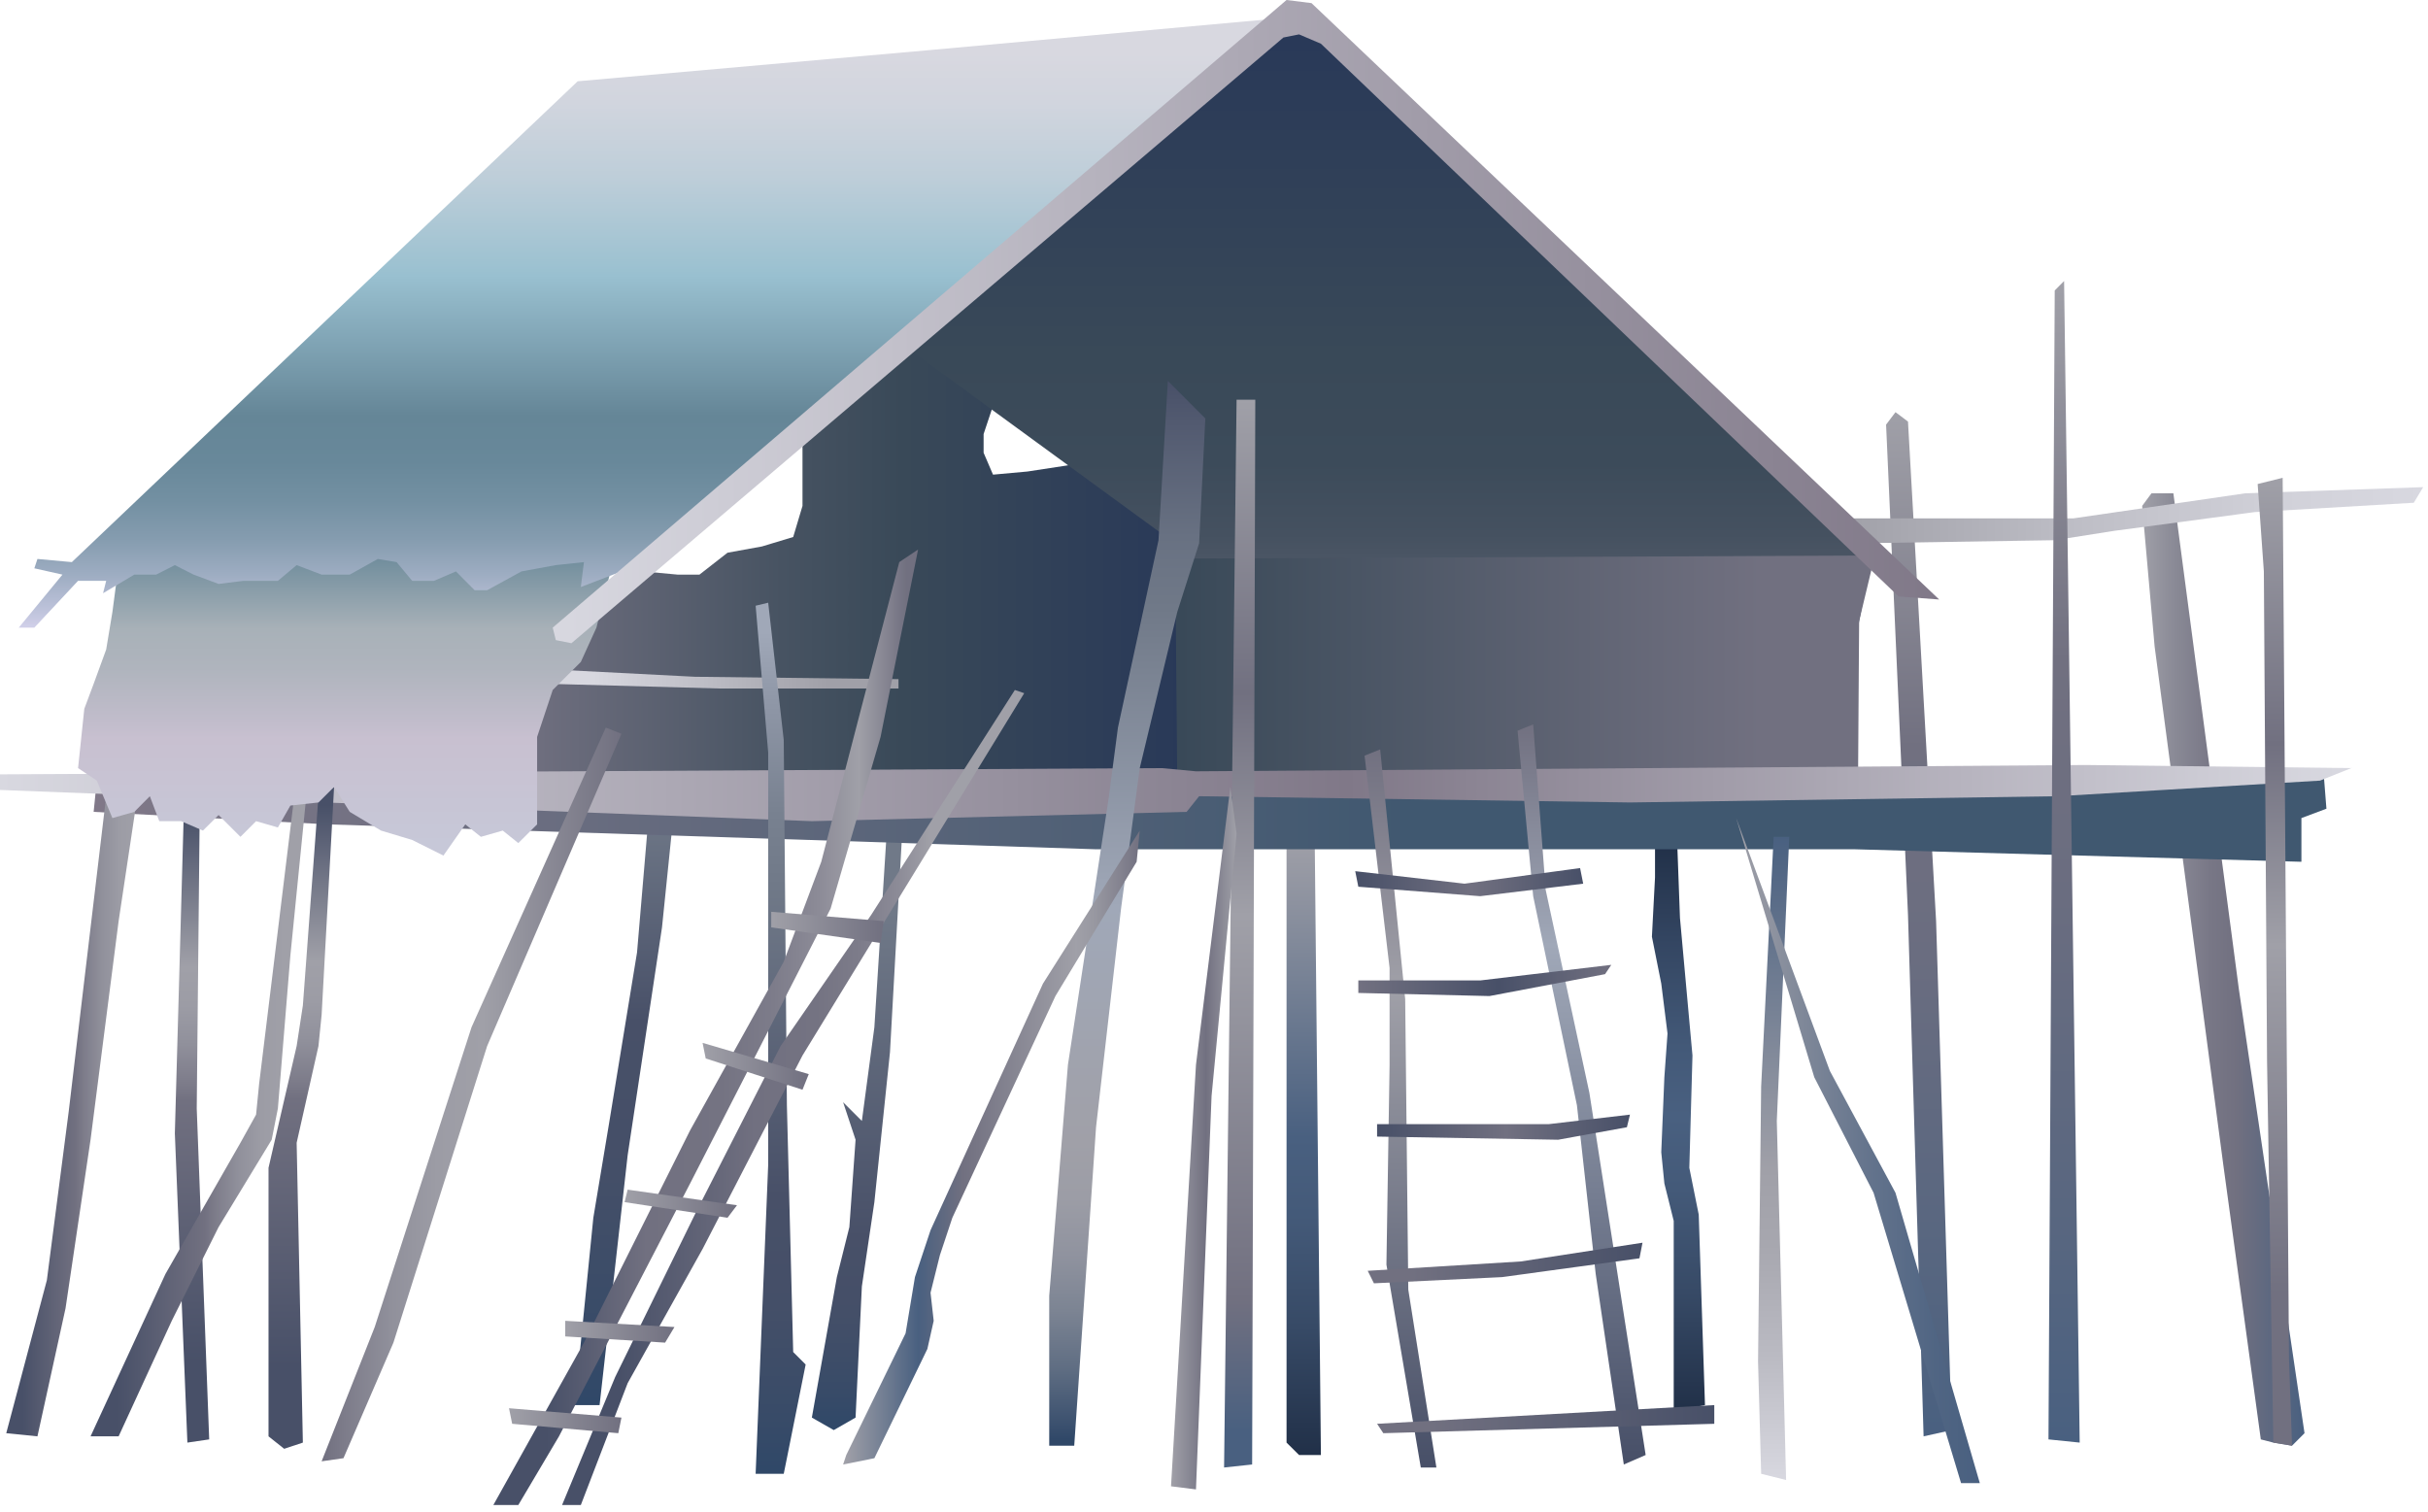
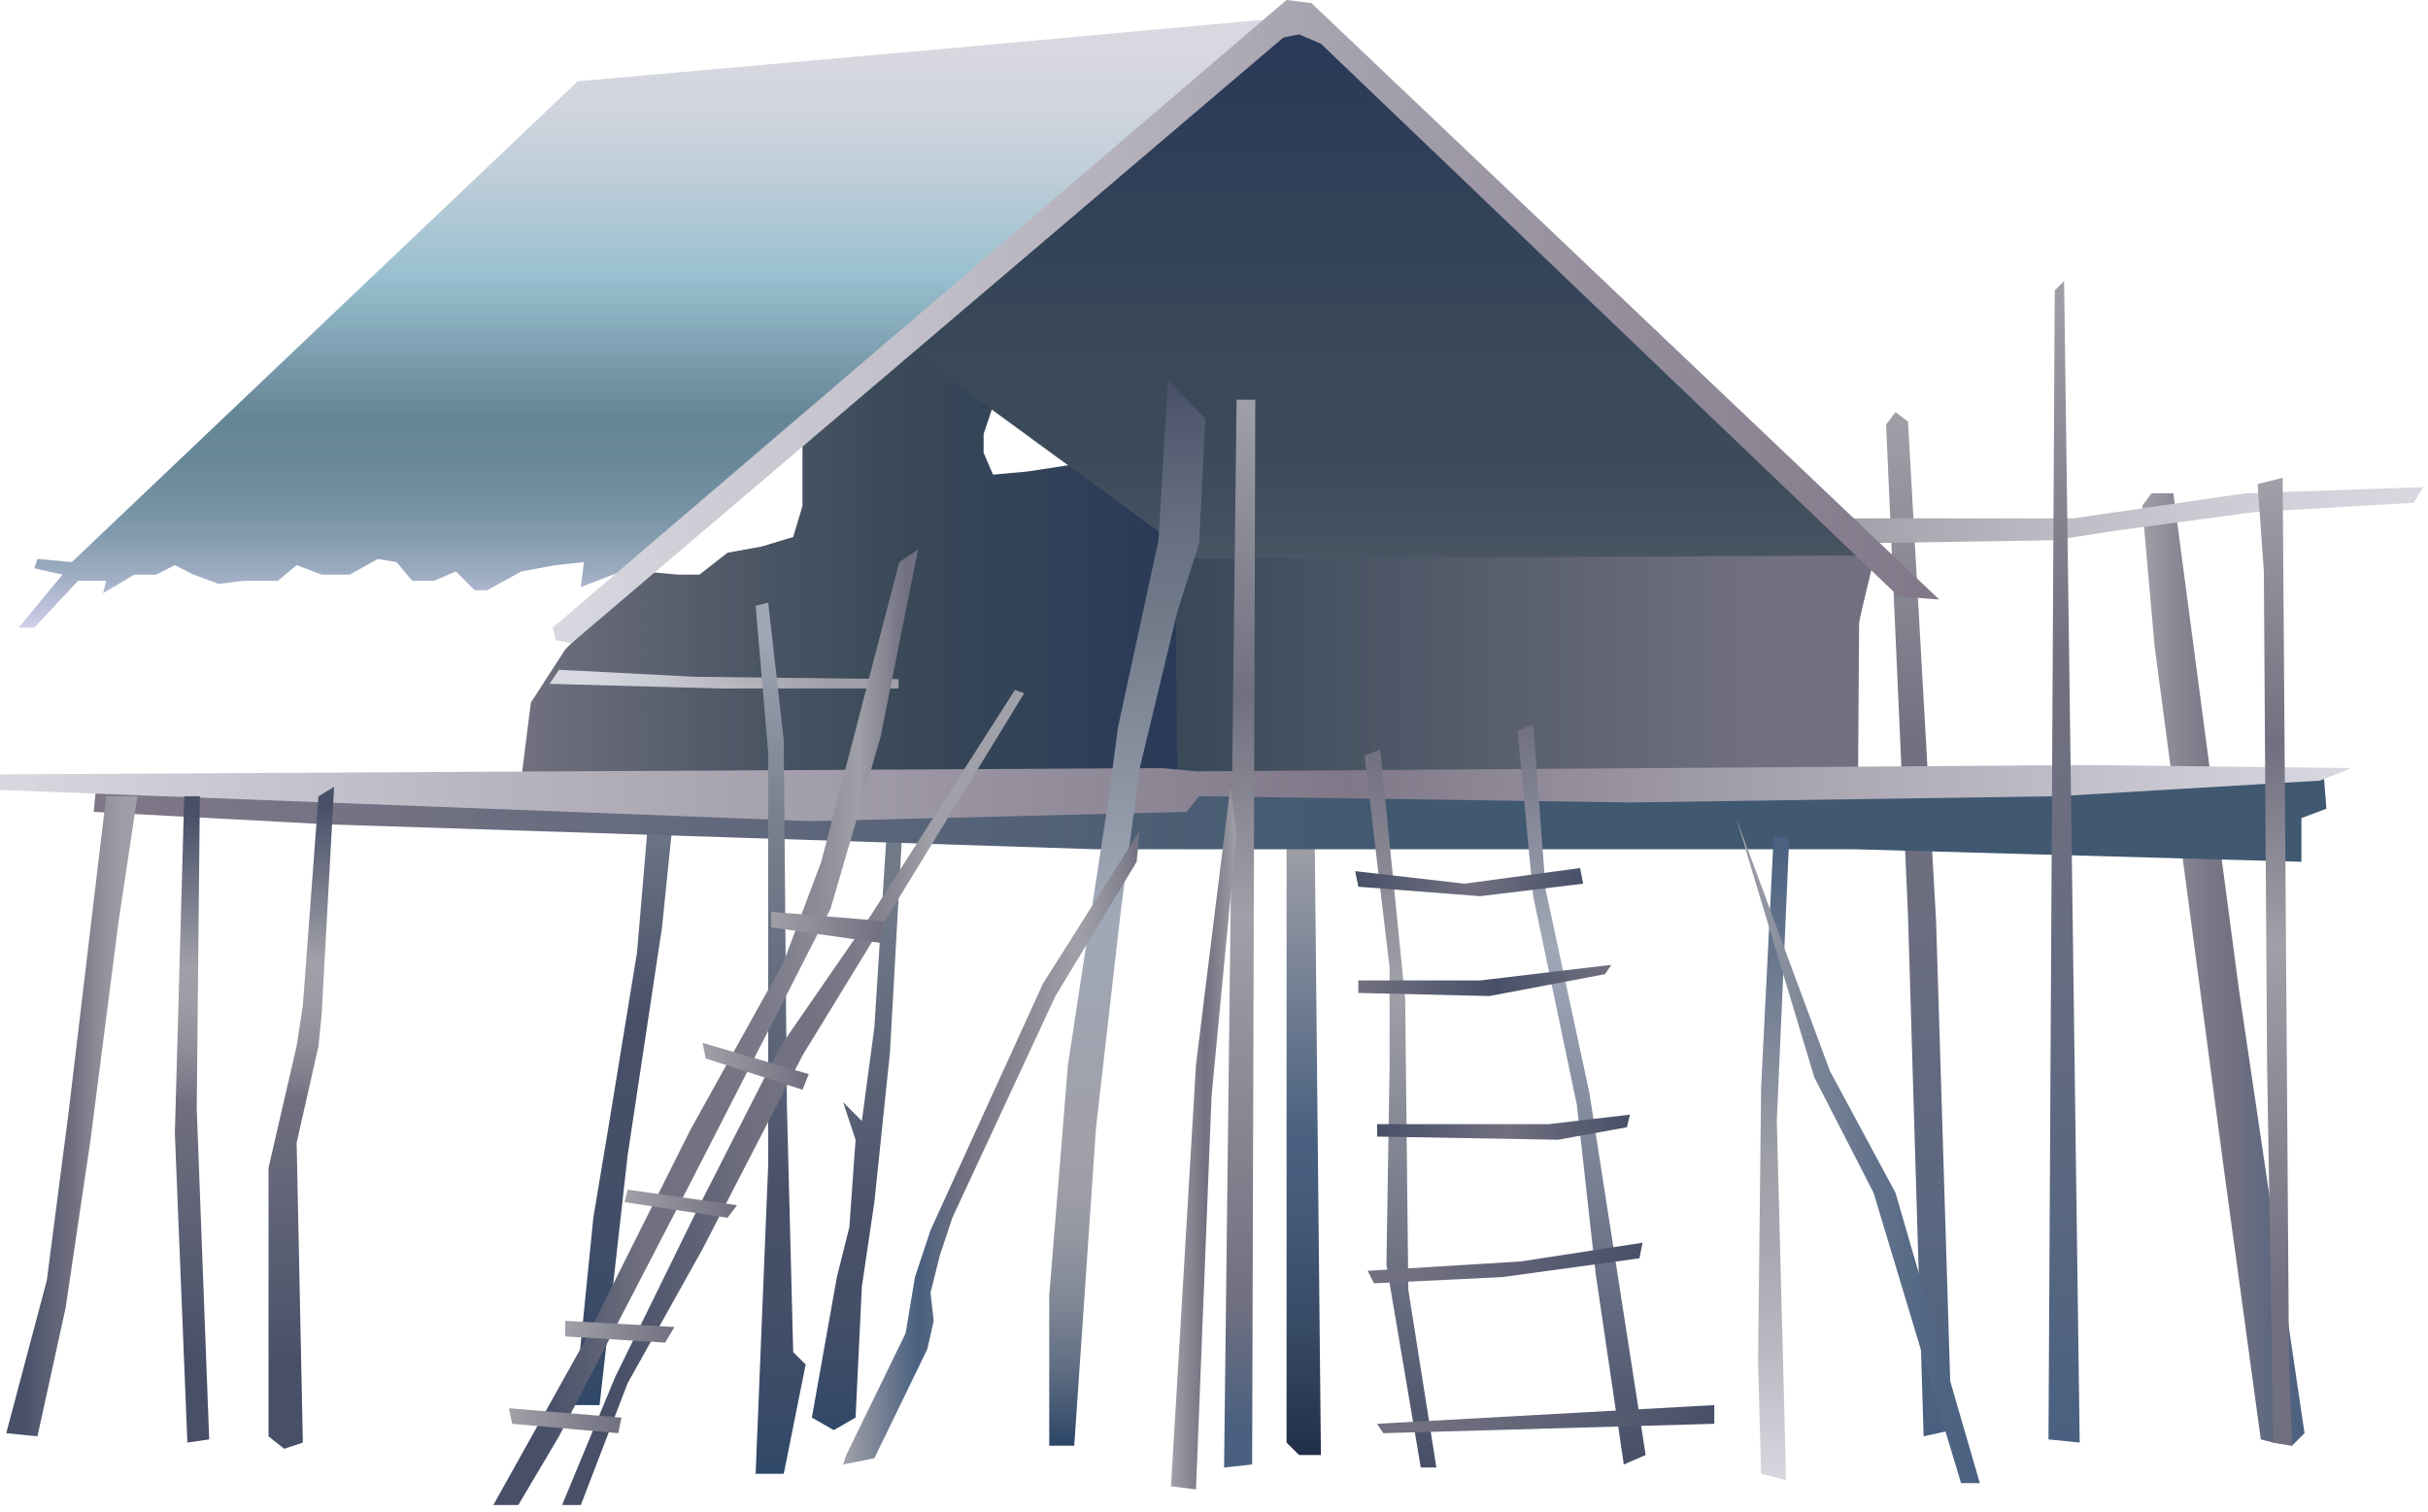
<svg xmlns="http://www.w3.org/2000/svg" xmlns:ns1="https://ian.umces.edu/media-library/" x="0px" y="0px" width="501" height="312" viewBox="0 0 501 312" xml:space="preserve">
  <title>Reef fishing hut</title>
  <desc>
    <ns1:title>Reef fishing hut</ns1:title>
    <ns1:descr>Illustration of reef fishing hut</ns1:descr>
    <ns1:scene>
      <ns1:contains>fishing, industry, reef, fishing, hut, harvest, catch, collection</ns1:contains>
      <ns1:when>2008-12-22</ns1:when>
    </ns1:scene>
  </desc>
  <defs />
  <linearGradient id="ian_symbols_32702abec5f94dd45908af61c30735b1" y2="114.7" gradientUnits="userSpaceOnUse" x2="247.43" y1="114.7" x1="107.6">
    <stop stop-color="#717080" offset=".006" />
    <stop stop-color="#6B6C7C" offset=".052" />
    <stop stop-color="#475362" offset=".385" />
    <stop stop-color="#394958" offset=".562" />
    <stop stop-color="#283858" offset="1" />
  </linearGradient>
  <polygon points="107.6 160.44 109.54 144.99 116.63 134.03 132.72 117.92 139.82 118.58 144.33 118.58 150.12 114.06 157.22 112.77 163.67 110.82 165.59 104.4 165.59 89.575 189.44 67.659 205.54 81.833 202.96 89.575 202.96 93.43 204.9 97.95 211.99 97.306 220.36 96.028 222.93 92.796 247.43 112.12 246.14 161.74" fill="url(#ian_symbols_32702abec5f94dd45908af61c30735b1)" />
  <linearGradient id="ian_symbols_de562af611173a048d66d053ee76f15d" y2="4.521" gradientUnits="userSpaceOnUse" x2="286.41" y1="161.74" x1="286.41">
    <stop stop-color="#717080" offset=".152" />
    <stop stop-color="#696A7A" offset=".173" />
    <stop stop-color="#545C6B" offset=".246" />
    <stop stop-color="#455160" offset=".327" />
    <stop stop-color="#3C4B5A" offset=".421" />
    <stop stop-color="#394958" offset=".562" />
    <stop stop-color="#283858" offset="1" />
  </linearGradient>
  <polygon points="383.38 161.09 383.38 129.52 385.96 116 311.21 44.465 269.33 4.521 262.89 5.798 189.44 69.603 186.86 71.535 244.2 113.4 242.92 161.74" fill="url(#ian_symbols_de562af611173a048d66d053ee76f15d)" />
  <linearGradient id="ian_symbols_0d2ea09ac63e01a4653f869056c3a1a6" y2="138.18" gradientUnits="userSpaceOnUse" x2="386.86" y1="138.18" x1="242.51">
    <stop stop-color="#394958" offset=".006" />
    <stop stop-color="#717080" offset=".837" />
  </linearGradient>
  <polygon points="242.92 161.74 242.51 115.28 386.86 114.63 383.62 128.16 383.38 161.09" fill="url(#ian_symbols_0d2ea09ac63e01a4653f869056c3a1a6)" />
  <linearGradient id="ian_symbols_10ae46df263f7e94fd3b172e8df04fcf" y2="140.16" gradientUnits="userSpaceOnUse" x2="185.4" y1="140.16" x1="113.4">
    <stop stop-color="#D8D8E0" offset=".124" />
    <stop stop-color="#A0A0A8" offset=".798" />
    <stop stop-color="#A0A0A8" offset="1" />
  </linearGradient>
  <polygon points="115.34 138.22 143.36 139.66 185.4 140.15 185.4 142.09 148.68 142.09 113.4 141.12" fill="url(#ian_symbols_10ae46df263f7e94fd3b172e8df04fcf)" />
  <linearGradient id="ian_symbols_25e9b6be3d4711441541fd9e7843657e" y2="172.04" gradientUnits="userSpaceOnUse" x2="346.33" y1="291.24" x1="346.33">
    <stop stop-color="#213048" offset="0" />
    <stop stop-color="#374A66" offset=".206" />
    <stop stop-color="#445A79" offset=".386" />
    <stop stop-color="#496080" offset=".511" />
    <stop stop-color="#435978" offset=".631" />
    <stop stop-color="#334561" offset=".819" />
    <stop stop-color="#213048" offset=".983" />
  </linearGradient>
-   <polygon points="341.5 172.04 346.01 172.04 346.65 189.44 348.58 210.71 349.23 217.81 348.58 241 350.52 250.65 351.81 289.96 345.36 291.24 345.36 251.95 343.43 244.22 342.79 237.78 343.43 222.3 344.08 213.28 342.79 202.98 340.86 193.31 341.5 181.06" fill="url(#ian_symbols_25e9b6be3d4711441541fd9e7843657e)" />
  <linearGradient id="ian_symbols_f4103707029b7cc411cf7940a1fb56d9" y2="166.24" gradientUnits="userSpaceOnUse" x2="128.86" y1="289.96" x1="128.86">
    <stop stop-color="#304868" offset=".006" />
    <stop stop-color="#384B68" offset=".122" />
    <stop stop-color="#444F68" offset=".381" />
    <stop stop-color="#485068" offset=".64" />
    <stop stop-color="#707988" offset="1" />
  </linearGradient>
  <polygon points="134.02 166.24 139.17 166.24 136.6 191.38 129.51 238.42 123.72 289.96 118.56 289.96 122.43 251.3 125.65 231.98 131.45 196.53" fill="url(#ian_symbols_f4103707029b7cc411cf7940a1fb56d9)" />
  <linearGradient id="ian_symbols_c11a0e5e503997d4719491bef3fdd4c3" y2="170.76" gradientUnits="userSpaceOnUse" x2="176.87" y1="295.12" x1="176.87">
    <stop stop-color="#304868" offset=".006" />
    <stop stop-color="#384B68" offset=".064" />
    <stop stop-color="#444F68" offset=".192" />
    <stop stop-color="#485068" offset=".32" />
    <stop stop-color="#707988" offset=".86" />
  </linearGradient>
  <polygon points="167.52 292.54 172.04 295.12 176.54 292.54 177.84 265.47 180.42 248.08 183.64 217.15 186.22 170.76 182.99 171.4 180.42 211.99 177.84 231.32 173.97 227.46 176.54 235.2 175.26 253.23 172.68 263.55" fill="url(#ian_symbols_c11a0e5e503997d4719491bef3fdd4c3)" />
  <linearGradient id="ian_symbols_87d1653fe9ac2924a9ba7753f4fca41e" y2="172.04" gradientUnits="userSpaceOnUse" x2="269.01" y1="300.26" x1="269.01">
    <stop stop-color="#213048" offset="0" />
    <stop stop-color="#374A66" offset=".206" />
    <stop stop-color="#445A79" offset=".386" />
    <stop stop-color="#496080" offset=".511" />
    <stop stop-color="#A0A0A8" offset=".994" />
  </linearGradient>
  <polygon points="265.47 297.7 268.05 300.26 272.56 300.26 271.27 172.04 265.47 172.04" fill="url(#ian_symbols_87d1653fe9ac2924a9ba7753f4fca41e)" />
  <linearGradient id="ian_symbols_ad1a0d6fdfc596e46139d010e042aa68" y2="200.07" gradientUnits="userSpaceOnUse" x2="475.52" y1="200.07" x1="442.02">
    <stop stop-color="#A0A0A8" offset="0" />
    <stop stop-color="#8A8A96" offset=".197" />
    <stop stop-color="#787786" offset=".422" />
    <stop stop-color="#717080" offset=".579" />
    <stop stop-color="#496080" offset="1" />
  </linearGradient>
  <polygon points="442.02 104.4 443.94 101.8 448.46 101.8 461.99 204.25 475.52 295.76 472.94 298.34 469.08 297.7 466.5 297.04 458.76 240.36 444.59 133.4" fill="url(#ian_symbols_ad1a0d6fdfc596e46139d010e042aa68)" />
  <linearGradient id="ian_symbols_97743005c70d371431d15f2443185e97" y2="85.055" gradientUnits="userSpaceOnUse" x2="395.95" y1="296.41" x1="395.95">
    <stop stop-color="#496080" offset="0" />
    <stop stop-color="#576680" offset=".171" />
    <stop stop-color="#6A6D80" offset=".468" />
    <stop stop-color="#717080" offset=".674" />
    <stop stop-color="#A0A0A8" offset="1" />
  </linearGradient>
  <polygon points="389.18 87.631 391.12 85.054 393.7 86.998 399.5 190.09 402.72 295.12 396.92 296.41 393.7 188.79" fill="url(#ian_symbols_97743005c70d371431d15f2443185e97)" />
  <linearGradient id="ian_symbols_39c9d5b709a668c47d7c526e60168f22" y2="106.33" gradientUnits="userSpaceOnUse" x2="500" y1="106.33" x1="380.14">
    <stop stop-color="#A0A0A8" offset="0" />
    <stop stop-color="#BEBEC6" offset=".404" />
    <stop stop-color="#D1D1D9" offset=".756" />
    <stop stop-color="#D8D8E0" offset="1" />
  </linearGradient>
  <polygon points="500 100.53 463.29 101.8 427.84 106.97 380.14 106.97 383.38 112.12 423.98 111.48 436.21 109.55 465.21 105.68 498.07 103.75" fill="url(#ian_symbols_39c9d5b709a668c47d7c526e60168f22)" />
  <linearGradient id="ian_symbols_bc30552ce9698b84e151299aa5ad0359" y2="168.18" gradientUnits="userSpaceOnUse" x2="480.04" y1="168.18" x1="19.323">
    <stop stop-color="#807888" offset="0" />
    <stop stop-color="#405870" offset=".59" />
    <stop stop-color="#405870" offset=".994" />
  </linearGradient>
  <polygon points="479.38 158.51 480.04 166.89 474.88 168.82 474.88 177.84 382.74 175.26 226.16 175.26 67.659 170.12 19.323 167.54 19.972 161.09 246.14 161.74" fill="url(#ian_symbols_bc30552ce9698b84e151299aa5ad0359)" />
  <linearGradient id="ian_symbols_25e803f55d15fb14d1040208ec1bf9d6" y2="163.67" gradientUnits="userSpaceOnUse" x2="485.18" y1="163.67">
    <stop stop-color="#D8D8E0" offset="0" />
    <stop stop-color="#807888" offset=".573" />
    <stop stop-color="#D8D8E0" offset=".994" />
  </linearGradient>
  <polygon points="485.18 158.51 478.73 161.09 424.62 164.31 336.33 165.6 247.43 164.31 244.85 167.54 167.52 169.46 0 163.02 0 159.8 239.7 158.51 246.78 159.17 430.41 157.87" fill="url(#ian_symbols_25e803f55d15fb14d1040208ec1bf9d6)" />
  <linearGradient id="ian_symbols_5a7a28364fb771e4818259007adf20d9" y2="82.488" gradientUnits="userSpaceOnUse" x2="255.8" y1="302.84" x1="255.8">
    <stop stop-color="#496080" offset=".034" />
    <stop stop-color="#717080" offset=".157" />
    <stop stop-color="#A0A0A8" offset=".517" />
    <stop stop-color="#717080" offset=".725" />
    <stop stop-color="#A0A0A8" offset="1" />
  </linearGradient>
  <polygon points="255.16 82.488 259.02 82.488 258.37 302.22 252.58 302.84" fill="url(#ian_symbols_5a7a28364fb771e4818259007adf20d9)" />
  <linearGradient id="ian_symbols_0b26fa0ec9aede84cd12b7e9fdfc776c" y2="234.87" gradientUnits="userSpaceOnUse" x2="255.16" y1="234.87" x1="241.63">
    <stop stop-color="#A0A0A8" offset=".006" />
    <stop stop-color="#717080" offset=".534" />
    <stop stop-color="#A0A0A8" offset="1" />
  </linearGradient>
  <polygon points="246.78 307.36 241.63 306.72 246.78 219.73 253.87 162.39 255.16 172.04 250 226.18" fill="url(#ian_symbols_0b26fa0ec9aede84cd12b7e9fdfc776c)" />
  <linearGradient id="ian_symbols_6d8af4ce6785aa349d5143800bb1c578" y2="78.612" gradientUnits="userSpaceOnUse" x2="232.6" y1="298.34" x1="232.6">
    <stop stop-color="#304868" offset=".006" />
    <stop stop-color="#3C516F" offset=".021" />
    <stop stop-color="#606E83" offset=".074" />
    <stop stop-color="#7C8493" offset=".127" />
    <stop stop-color="#90939F" offset=".18" />
    <stop stop-color="#9C9DA6" offset=".233" />
    <stop stop-color="#A0A0A8" offset=".286" />
    <stop stop-color="#A0A8B8" offset=".506" />
    <stop stop-color="#707988" offset=".786" />
    <stop stop-color="#687182" offset=".854" />
    <stop stop-color="#525A70" offset=".961" />
    <stop stop-color="#485068" offset="1" />
  </linearGradient>
  <polygon points="221.66 298.34 226.16 232.62 231.32 187.51 235.18 158.51 242.92 126.3 247.43 112.12 248.71 86.354 240.98 78.611 239.05 111.48 230.68 150.15 228.73 164.96 220.36 219.73 216.5 267.41 216.5 298.34" fill="url(#ian_symbols_6d8af4ce6785aa349d5143800bb1c578)" />
  <linearGradient id="ian_symbols_2c5464d226d97174c9af189c8f93f5b9" y2="230.36" gradientUnits="userSpaceOnUse" x2="28.348" y1="230.36" x1="1.289">
    <stop stop-color="#485068" offset=".124" />
    <stop stop-color="#717080" offset=".528" />
    <stop stop-color="#7D7C8A" offset=".592" />
    <stop stop-color="#90909B" offset=".727" />
    <stop stop-color="#9C9CA5" offset=".864" />
    <stop stop-color="#A0A0A8" offset="1" />
  </linearGradient>
  <polygon points="7.726 296.41 1.289 295.76 9.669 264.19 14.174 229.4 21.911 164.31 28.348 164.31 24.477 190.09 18.684 235.2 13.524 269.99" fill="url(#ian_symbols_2c5464d226d97174c9af189c8f93f5b9)" />
  <linearGradient id="ian_symbols_4efb2e5c1421edd4b520e586d2fa6522" y2="98.606" gradientUnits="userSpaceOnUse" x2="469.4" y1="298.34" x1="469.4">
    <stop stop-color="#717080" offset=".157" />
    <stop stop-color="#A0A0A8" offset=".517" />
    <stop stop-color="#717080" offset=".725" />
    <stop stop-color="#A0A0A8" offset="1" />
  </linearGradient>
  <polygon points="465.85 99.883 471.01 98.605 472.31 280.29 472.94 298.34 469.08 297.7 467.79 219.08 467.13 117.92" fill="url(#ian_symbols_4efb2e5c1421edd4b520e586d2fa6522)" />
  <linearGradient id="ian_symbols_ec042228f5085db4cd39c3bc4ed9d1ae" y2="172.69" gradientUnits="userSpaceOnUse" x2="365.98" y1="305.42" x1="365.98">
    <stop stop-color="#D8D8E0" offset="0" />
    <stop stop-color="#BABAC2" offset=".195" />
    <stop stop-color="#A7A7AF" offset=".365" />
    <stop stop-color="#A0A0A8" offset=".483" />
    <stop stop-color="#496080" offset="1" />
  </linearGradient>
  <polygon points="365.98 172.69 369.2 172.69 366.63 231.32 368.55 305.42 363.4 304.14 362.76 280.94 363.4 224.23" fill="url(#ian_symbols_ec042228f5085db4cd39c3bc4ed9d1ae)" />
  <linearGradient id="ian_symbols_c5e0337c0541f224d1b9da278c61efca" y2="154.65" gradientUnits="userSpaceOnUse" x2="288.98" y1="302.84" x1="288.98">
    <stop stop-color="#485068" offset=".006" />
    <stop stop-color="#A0A0A8" offset=".668" />
    <stop stop-color="#717080" offset="1" />
  </linearGradient>
  <polygon points="281.57 155.94 284.79 154.65 289.95 206.19 290.59 266.13 296.39 302.84 293.17 302.84 286.08 260.97 286.73 219.73 286.73 199.76" fill="url(#ian_symbols_c5e0337c0541f224d1b9da278c61efca)" />
  <linearGradient id="ian_symbols_b147f97df2807f24197669b7104ce1b1" y2="149.49" gradientUnits="userSpaceOnUse" x2="326.35" y1="302.22" x1="326.35">
    <stop stop-color="#485068" offset=".006" />
    <stop stop-color="#A0A8B8" offset=".702" />
    <stop stop-color="#717080" offset="1" />
  </linearGradient>
  <polygon points="313.14 150.79 316.36 149.49 318.94 183.64 327.96 225.53 339.57 300.26 335.06 302.22 329.26 262.89 325.39 228.1 316.36 184.94" fill="url(#ian_symbols_b147f97df2807f24197669b7104ce1b1)" />
  <linearGradient id="ian_symbols_c8782ba9c35369e4c9ab703eda6610e3" y2="292.86" gradientUnits="userSpaceOnUse" x2="353.73" y1="292.86" x1="284.15">
    <stop stop-color="#717080" offset=".163" />
    <stop stop-color="#485068" offset="1" />
  </linearGradient>
  <polygon points="284.15 293.82 353.73 289.96 353.73 293.82 285.44 295.76" fill="url(#ian_symbols_c8782ba9c35369e4c9ab703eda6610e3)" />
  <linearGradient id="ian_symbols_fe13a8ba4ead19d4a5c62d6678ea9167" y2="260.64" gradientUnits="userSpaceOnUse" x2="338.92" y1="260.64" x1="282.22">
    <stop stop-color="#717080" offset=".163" />
    <stop stop-color="#485068" offset="1" />
  </linearGradient>
  <polygon points="282.22 262.25 313.79 260.32 338.92 256.45 338.29 259.67 309.92 263.55 283.5 264.83" fill="url(#ian_symbols_fe13a8ba4ead19d4a5c62d6678ea9167)" />
  <linearGradient id="ian_symbols_87f60427612ae0647ddb27057f2b3e7d" y2="232.61" gradientUnits="userSpaceOnUse" x2="336.33" y1="232.61" x1="284.15">
    <stop stop-color="#485068" offset=".006" />
    <stop stop-color="#717080" offset=".511" />
    <stop stop-color="#485068" offset="1" />
  </linearGradient>
  <polygon points="336.33 230.02 335.7 232.62 321.52 235.2 284.15 234.55 284.15 231.98 319.59 231.98" fill="url(#ian_symbols_87f60427612ae0647ddb27057f2b3e7d)" />
  <linearGradient id="ian_symbols_7d18ac142adc30b409f39e4fcfa3342d" y2="202.33" gradientUnits="userSpaceOnUse" x2="332.48" y1="202.33" x1="280.28">
    <stop stop-color="#717080" offset=".006" />
    <stop stop-color="#485068" offset=".551" />
    <stop stop-color="#717080" offset="1" />
  </linearGradient>
  <polygon points="332.48 199.11 331.19 201.03 307.34 205.55 280.28 204.91 280.28 202.33 305.42 202.33" fill="url(#ian_symbols_7d18ac142adc30b409f39e4fcfa3342d)" />
  <linearGradient id="ian_symbols_97f0260cbf7f1ef401b67d19921da893" y2="182.04" gradientUnits="userSpaceOnUse" x2="326.68" y1="182.04" x1="279.64">
    <stop stop-color="#485068" offset=".006" />
    <stop stop-color="#717080" offset=".511" />
    <stop stop-color="#485068" offset="1" />
  </linearGradient>
  <polygon points="326.04 179.14 326.68 182.36 305.42 184.94 280.28 182.99 279.64 179.78 302.19 182.36" fill="url(#ian_symbols_97f0260cbf7f1ef401b67d19921da893)" />
  <linearGradient id="ian_symbols_23dd49d31d09cad491f6406707500b3c" y2="164.31" gradientUnits="userSpaceOnUse" x2="39.623" y1="297.7" x1="39.623">
    <stop stop-color="#485068" offset=".124" />
    <stop stop-color="#717080" offset=".528" />
    <stop stop-color="#7D7C8A" offset=".556" />
    <stop stop-color="#90909B" offset=".616" />
    <stop stop-color="#9C9CA5" offset=".676" />
    <stop stop-color="#A0A0A8" offset=".736" />
    <stop stop-color="#485068" offset=".972" />
  </linearGradient>
  <polygon points="43.166 297.04 40.594 228.75 41.239 164.31 38.017 164.31 36.079 233.9 38.667 297.7" fill="url(#ian_symbols_23dd49d31d09cad491f6406707500b3c)" />
  <linearGradient id="ian_symbols_9c81d9c933f8b32425894371517f9381" y2="230.69" gradientUnits="userSpaceOnUse" x2="63.138" y1="230.69" x1="18.684">
    <stop stop-color="#485068" offset=".124" />
    <stop stop-color="#717080" offset=".528" />
    <stop stop-color="#7D7C8A" offset=".578" />
    <stop stop-color="#90909B" offset=".685" />
    <stop stop-color="#9C9CA5" offset=".792" />
    <stop stop-color="#A0A0A8" offset=".899" />
  </linearGradient>
-   <polygon points="24.477 296.41 35.44 272.57 45.104 253.23 56.062 235.2 57.34 228.75 59.917 197.18 63.138 164.96 60.566 165.6 53.479 223.6 52.841 230.02 49.614 235.83 34.146 262.89 18.684 296.41" fill="url(#ian_symbols_9c81d9c933f8b32425894371517f9381)" />
  <linearGradient id="ian_symbols_b54f9458ebefa604298dbda4fdac4192" y2="124.38" gradientUnits="userSpaceOnUse" x2="161.08" y1="304.14" x1="161.08">
    <stop stop-color="#304868" offset=".006" />
    <stop stop-color="#384B68" offset=".064" />
    <stop stop-color="#444F68" offset=".192" />
    <stop stop-color="#485068" offset=".32" />
    <stop stop-color="#707988" offset=".674" />
    <stop stop-color="#788190" offset=".757" />
    <stop stop-color="#8F97A7" offset=".887" />
    <stop stop-color="#A0A8B8" offset=".966" />
  </linearGradient>
  <polygon points="162.37 300.92 166.24 281.59 163.67 279.01 162.37 228.1 161.72 152.71 158.51 124.38 155.92 125 158.51 155.29 158.51 240.36 155.92 304.14 161.72 304.14" fill="url(#ian_symbols_b54f9458ebefa604298dbda4fdac4192)" />
  <linearGradient id="ian_symbols_439652117c7183a4897a87b8f8bee0e4" y2="225.85" gradientUnits="userSpaceOnUse" x2="128.23" y1="225.85" x1="66.365">
    <stop stop-color="#717080" offset=".006" />
    <stop stop-color="#7D7C8A" offset=".077" />
    <stop stop-color="#90909B" offset=".231" />
    <stop stop-color="#9C9CA5" offset=".385" />
    <stop stop-color="#A0A0A8" offset=".539" />
    <stop stop-color="#717080" offset="1" />
  </linearGradient>
-   <polygon points="66.365 301.56 70.875 300.92 81.183 277.07 100.52 215.86 128.23 151.42 125 150.15 97.295 211.99 77.323 273.85" fill="url(#ian_symbols_439652117c7183a4897a87b8f8bee0e4)" />
  <linearGradient id="ian_symbols_3d11fe6f93af2254b58eccef0fe2e5d1" y2="236.81" gradientUnits="userSpaceOnUse" x2="235.18" y1="236.81" x1="173.97">
    <stop stop-color="#A0A0A8" offset=".006" />
    <stop stop-color="#496080" offset=".253" />
    <stop stop-color="#717080" offset=".405" />
    <stop stop-color="#A0A0A8" offset=".786" />
    <stop stop-color="#9898A1" offset=".847" />
    <stop stop-color="#82818E" offset=".942" />
    <stop stop-color="#717080" offset="1" />
  </linearGradient>
  <polygon points="174.62 300.26 186.86 275.15 188.79 263.55 192.01 253.87 215.21 202.98 235.18 171.4 234.54 177.84 217.78 205.55 196.51 251.3 193.94 259.03 192.01 266.77 192.66 272.57 191.36 278.37 180.42 300.92 173.97 302.22" fill="url(#ian_symbols_3d11fe6f93af2254b58eccef0fe2e5d1)" />
  <linearGradient id="ian_symbols_f4c0f4f7514dcae4f5697ab89f32b60f" y2="162.39" gradientUnits="userSpaceOnUse" x2="62.172" y1="298.98" x1="62.172">
    <stop stop-color="#485068" offset=".124" />
    <stop stop-color="#717080" offset=".528" />
    <stop stop-color="#7D7C8A" offset=".556" />
    <stop stop-color="#90909B" offset=".616" />
    <stop stop-color="#9C9CA5" offset=".676" />
    <stop stop-color="#A0A0A8" offset=".736" />
    <stop stop-color="#485068" offset=".972" />
  </linearGradient>
  <polygon points="62.494 297.7 61.211 235.83 65.715 215.86 66.365 209.41 68.937 162.39 65.715 164.31 62.494 207.49 61.211 215.86 55.407 241 55.407 250.65 55.407 296.41 58.639 298.98" fill="url(#ian_symbols_f4c0f4f7514dcae4f5697ab89f32b60f)" />
  <linearGradient id="ian_symbols_64ad4312dca8bad4a142f72134c35494" y2="112.12" gradientUnits="userSpaceOnUse" x2="71.522" y1="176.56" x1="71.522">
    <stop stop-color="#C7C8D8" offset=".034" />
    <stop stop-color="#C8C0D0" offset=".376" />
    <stop stop-color="#C2BDCC" offset=".42" />
    <stop stop-color="#AFB4BD" offset=".6" />
    <stop stop-color="#A8B1B8" offset=".725" />
    <stop stop-color="#658697" offset="1" />
  </linearGradient>
-   <polygon points="24.477 116.62 23.194 126.3 21.911 134.03 19.323 141.12 17.396 146.27 16.107 158.51 19.972 161.09 23.194 168.82 27.709 167.54 30.919 164.31 32.869 169.46 37.368 169.46 41.877 171.4 45.104 168.19 49.614 172.69 52.841 169.46 57.34 170.76 59.917 166.24 65.715 165.6 68.937 162.39 72.164 167.54 78.611 171.4 85.054 173.34 91.497 176.56 96.007 170.12 99.228 172.69 103.74 171.4 106.95 173.98 110.83 170.12 110.83 160.44 110.83 152.07 114.05 142.39 119.85 136.6 123.07 129.52 126.94 114.06 108.89 112.77 91.497 114.06 74.096 113.4 56.701 114.06 47.042 115.35 35.44 112.12" fill="url(#ian_symbols_64ad4312dca8bad4a142f72134c35494)" />
  <linearGradient id="ian_symbols_8c966c5d3664d034754ddca3c76c2cbc" y2="3.877" gradientUnits="userSpaceOnUse" x2="133.38" y1="129.52" x1="133.38">
    <stop stop-color="#D1D0E9" offset="0" />
    <stop stop-color="#BEC3DB" offset=".028" />
    <stop stop-color="#9EADC2" offset=".086" />
    <stop stop-color="#859CAF" offset=".146" />
    <stop stop-color="#7390A2" offset=".208" />
    <stop stop-color="#68889A" offset=".273" />
    <stop stop-color="#658697" offset=".348" />
    <stop stop-color="#99C0D0" offset=".579" />
    <stop stop-color="#9EC2D1" offset=".599" />
    <stop stop-color="#BECED9" offset=".741" />
    <stop stop-color="#D1D5DE" offset=".861" />
    <stop stop-color="#D8D8E0" offset=".944" />
  </linearGradient>
  <polygon points="262.89 3.876 192.01 10.319 119.2 16.772 14.824 116 7.726 115.35 7.087 117.28 12.885 118.58 3.871 129.52 7.087 129.52 16.107 119.86 21.911 119.86 21.266 122.42 27.709 118.58 32.219 118.58 36.079 116.62 39.945 118.58 45.104 120.5 50.264 119.86 57.34 119.86 61.211 116.62 66.365 118.58 72.164 118.58 77.962 115.35 81.833 116 85.054 119.86 89.559 119.86 94.079 117.92 97.939 121.8 100.52 121.8 107.6 117.92 114.69 116.62 120.49 116 119.85 121.14 128.23 117.92 132.72 117.92" fill="url(#ian_symbols_8c966c5d3664d034754ddca3c76c2cbc)" />
  <linearGradient id="ian_symbols_ae120ec79795e05469733ac6f2b32622" y2="66.37" gradientUnits="userSpaceOnUse" x2="400.14" y1="66.37" x1="114.05">
    <stop stop-color="#D8D8E0" offset="0" />
    <stop stop-color="#807888" offset="1" />
  </linearGradient>
  <polygon points="114.05 129.52 265.47 0 270.62 .645 400.14 123.72 391.75 123.08 272.56 9.02 268.05 7.098 264.82 7.742 117.91 132.74 114.69 132.1" fill="url(#ian_symbols_ae120ec79795e05469733ac6f2b32622)" />
  <linearGradient id="ian_symbols_f8df9f92301152d4692cf4d4b8142a4e" y2="237.44" gradientUnits="userSpaceOnUse" x2="408.52" y1="237.44" x1="358.25">
    <stop stop-color="#A0A0A8" offset="0" />
    <stop stop-color="#828A9A" offset=".247" />
    <stop stop-color="#63738C" offset=".556" />
    <stop stop-color="#506583" offset=".818" />
    <stop stop-color="#496080" offset="1" />
  </linearGradient>
  <polygon points="408.52 306.06 391.12 246.15 377.58 221 358.25 168.82 374.36 222.3 386.6 246.15 404.65 306.06" fill="url(#ian_symbols_f8df9f92301152d4692cf4d4b8142a4e)" />
  <linearGradient id="ian_symbols_608cf9f7513a5fc435556fb0c3f33a27" y2="57.996" gradientUnits="userSpaceOnUse" x2="425.91" y1="297.7" x1="425.91">
    <stop stop-color="#496080" offset="0" />
    <stop stop-color="#576680" offset=".171" />
    <stop stop-color="#6A6D80" offset=".468" />
    <stop stop-color="#717080" offset=".674" />
    <stop stop-color="#A0A0A8" offset="1" />
  </linearGradient>
  <polygon points="422.69 297.04 429.13 297.7 425.91 57.995 423.98 59.938" fill="url(#ian_symbols_608cf9f7513a5fc435556fb0c3f33a27)" />
  <linearGradient id="ian_symbols_98624180eb78c3b435333d14c6dd71c5" y2="226.49" gradientUnits="userSpaceOnUse" x2="211.34" y1="226.49" x1="115.98">
    <stop stop-color="#485068" offset=".124" />
    <stop stop-color="#717080" offset=".416" />
    <stop stop-color="#747382" offset=".551" />
    <stop stop-color="#7D7C8A" offset=".645" />
    <stop stop-color="#8C8B97" offset=".727" />
    <stop stop-color="#A0A0A8" offset=".798" />
    <stop stop-color="#A0A0A8" offset="1" />
  </linearGradient>
  <polygon points="209.41 142.39 211.34 143.05 165.59 217.81 144.97 257.75 129.51 285.44 119.85 310.58 115.98 310.58 126.94 284.16 143.68 250.02 161.08 215.86 179.77 188.79" fill="url(#ian_symbols_98624180eb78c3b435333d14c6dd71c5)" />
  <linearGradient id="ian_symbols_d3fac82cad15c4a4195686238f376168" y2="211.99" gradientUnits="userSpaceOnUse" x2="189.44" y1="211.99" x1="101.81">
    <stop stop-color="#485068" offset=".124" />
    <stop stop-color="#717080" offset=".36" />
    <stop stop-color="#747382" offset=".536" />
    <stop stop-color="#7D7C8A" offset=".66" />
    <stop stop-color="#8C8B97" offset=".766" />
    <stop stop-color="#A0A0A8" offset=".86" />
    <stop stop-color="#717080" offset=".972" />
  </linearGradient>
  <polygon points="185.56 116 189.44 113.4 181.7 152.07 171.39 187.51 155.92 217.81 142.4 244.22 115.34 296.41 106.95 310.58 101.8 310.58 120.49 277.07 142.4 233.26 161.72 198.46 169.46 177.84" fill="url(#ian_symbols_d3fac82cad15c4a4195686238f376168)" />
  <linearGradient id="ian_symbols_1bb732bc7b51d834595090f8f1189c20" y2="191.37" gradientUnits="userSpaceOnUse" x2="182.34" y1="191.37" x1="159.14">
    <stop stop-color="#A0A0A8" offset="0" />
    <stop stop-color="#717080" offset=".994" />
  </linearGradient>
  <polygon points="159.14 188.16 182.34 190.09 181.7 194.59 159.14 191.38" fill="url(#ian_symbols_1bb732bc7b51d834595090f8f1189c20)" />
  <linearGradient id="ian_symbols_fc18911e44c97c34d9c0d6b1fa44a660" y2="220.04" gradientUnits="userSpaceOnUse" x2="166.88" y1="220.04" x1="144.97">
    <stop stop-color="#A0A0A8" offset="0" />
    <stop stop-color="#717080" offset=".994" />
  </linearGradient>
  <polygon points="144.97 215.21 166.88 221.66 165.59 224.88 145.62 218.43" fill="url(#ian_symbols_fc18911e44c97c34d9c0d6b1fa44a660)" />
  <linearGradient id="ian_symbols_e12395246c44b48421ddcd9b3b78ffde" y2="248.4" gradientUnits="userSpaceOnUse" x2="152.07" y1="248.4" x1="128.88">
    <stop stop-color="#A0A0A8" offset="0" />
    <stop stop-color="#717080" offset=".994" />
  </linearGradient>
  <polygon points="129.51 245.5 152.07 248.72 150.12 251.3 128.88 248.08" fill="url(#ian_symbols_e12395246c44b48421ddcd9b3b78ffde)" />
  <linearGradient id="ian_symbols_6eead11916a23974c92e9d25dfc2e0e6" y2="274.82" gradientUnits="userSpaceOnUse" x2="139.17" y1="274.82" x1="116.63">
    <stop stop-color="#A0A0A8" offset="0" />
    <stop stop-color="#717080" offset=".994" />
  </linearGradient>
  <polygon points="116.63 272.57 139.17 273.85 137.24 277.07 116.63 275.79" fill="url(#ian_symbols_6eead11916a23974c92e9d25dfc2e0e6)" />
  <linearGradient id="ian_symbols_88bdea51a1b0c36469a0f7cc9827a82f" y2="293.18" gradientUnits="userSpaceOnUse" x2="128.23" y1="293.18" x1="105.03">
    <stop stop-color="#A0A0A8" offset="0" />
    <stop stop-color="#717080" offset=".994" />
  </linearGradient>
  <polygon points="105.03 290.61 128.23 292.54 127.58 295.76 105.68 293.82" fill="url(#ian_symbols_88bdea51a1b0c36469a0f7cc9827a82f)" />
</svg>